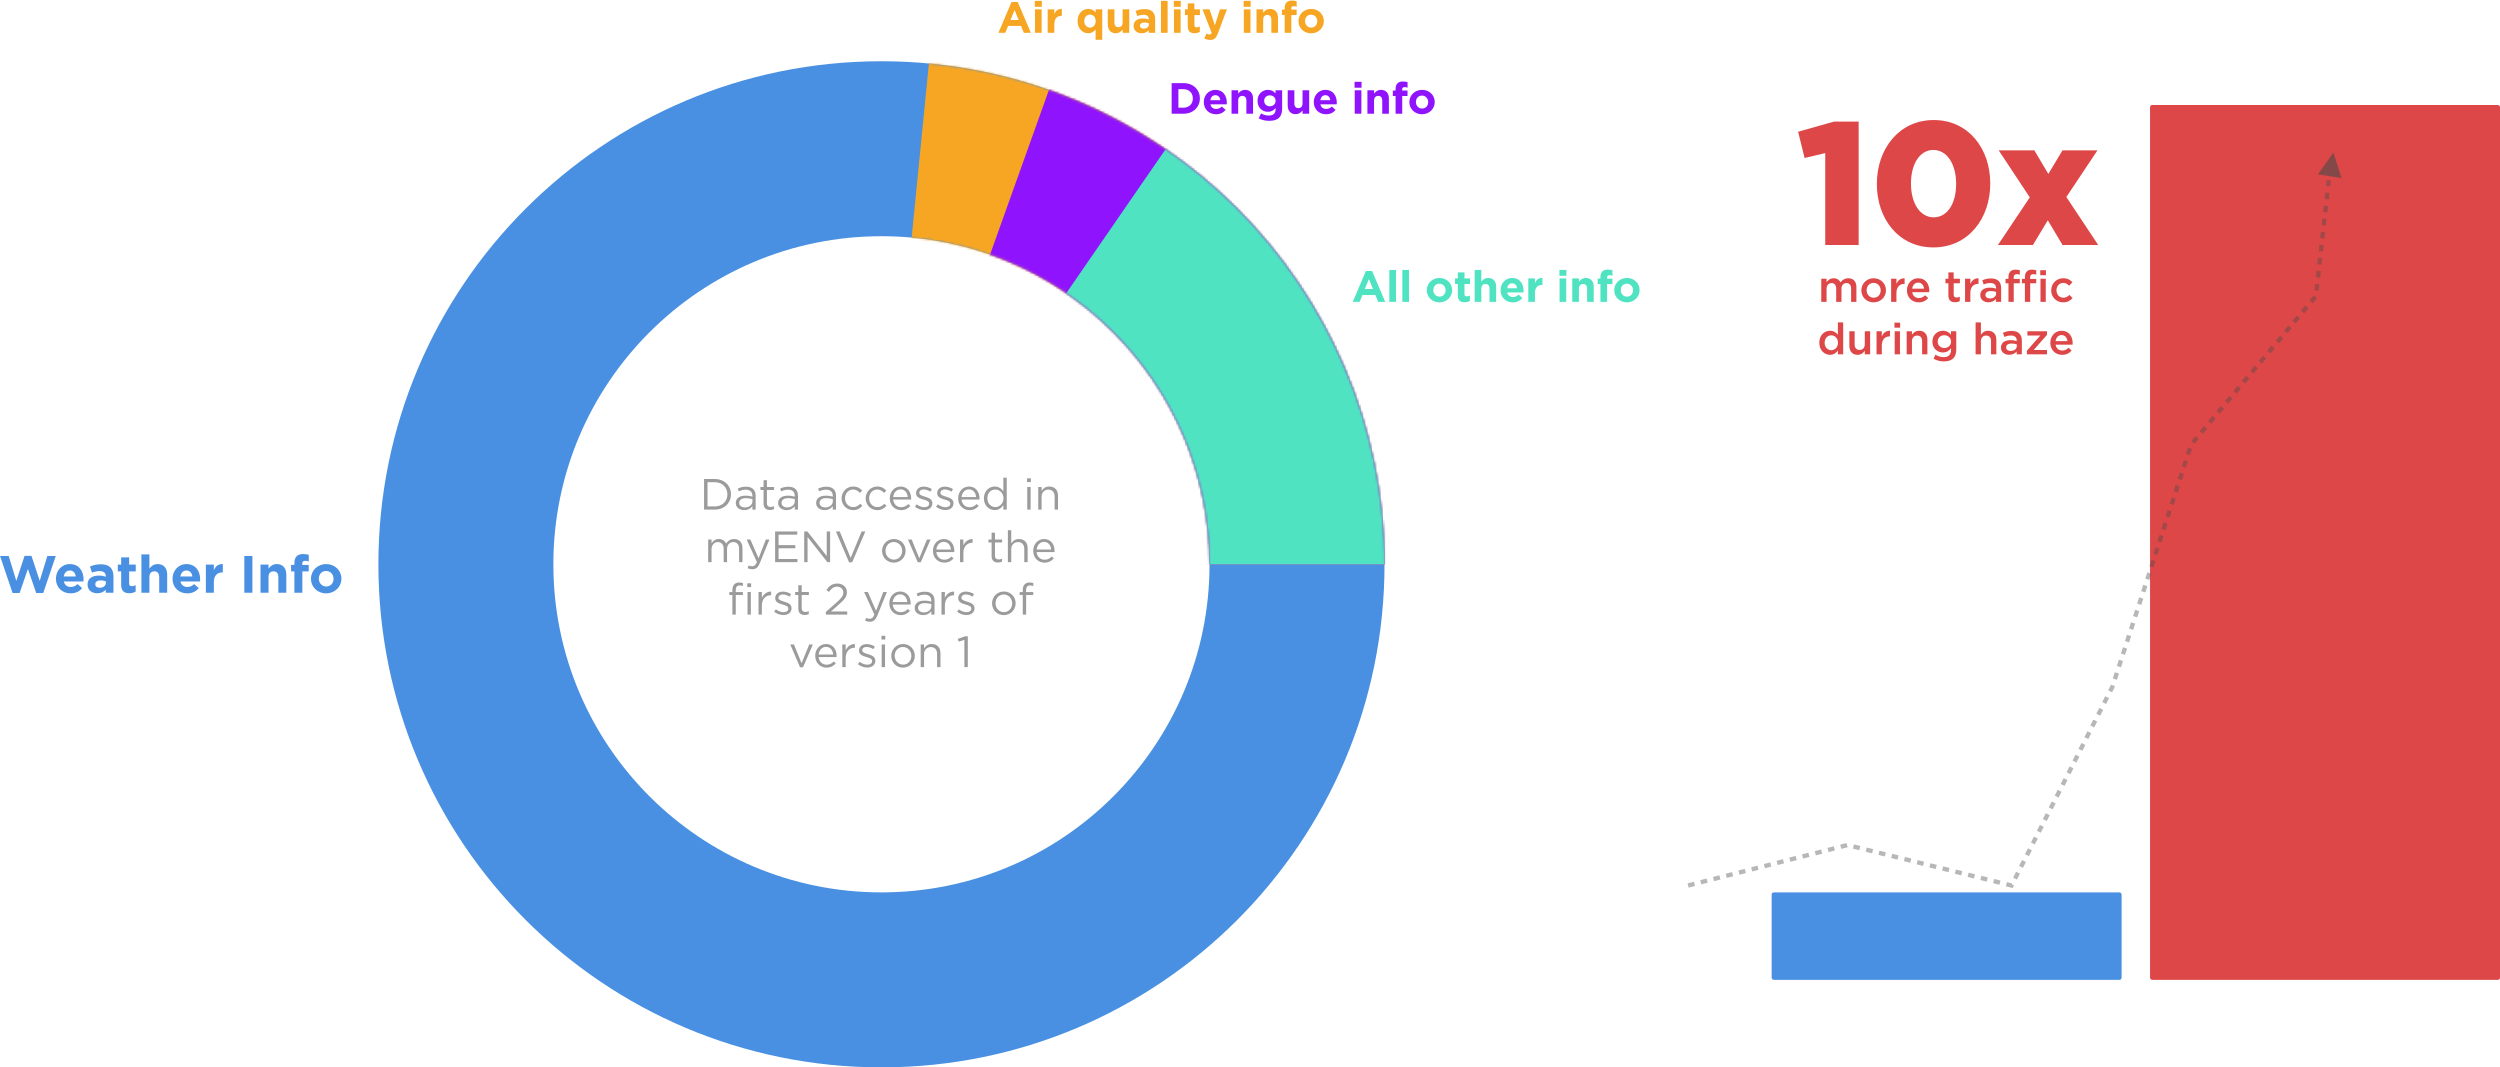
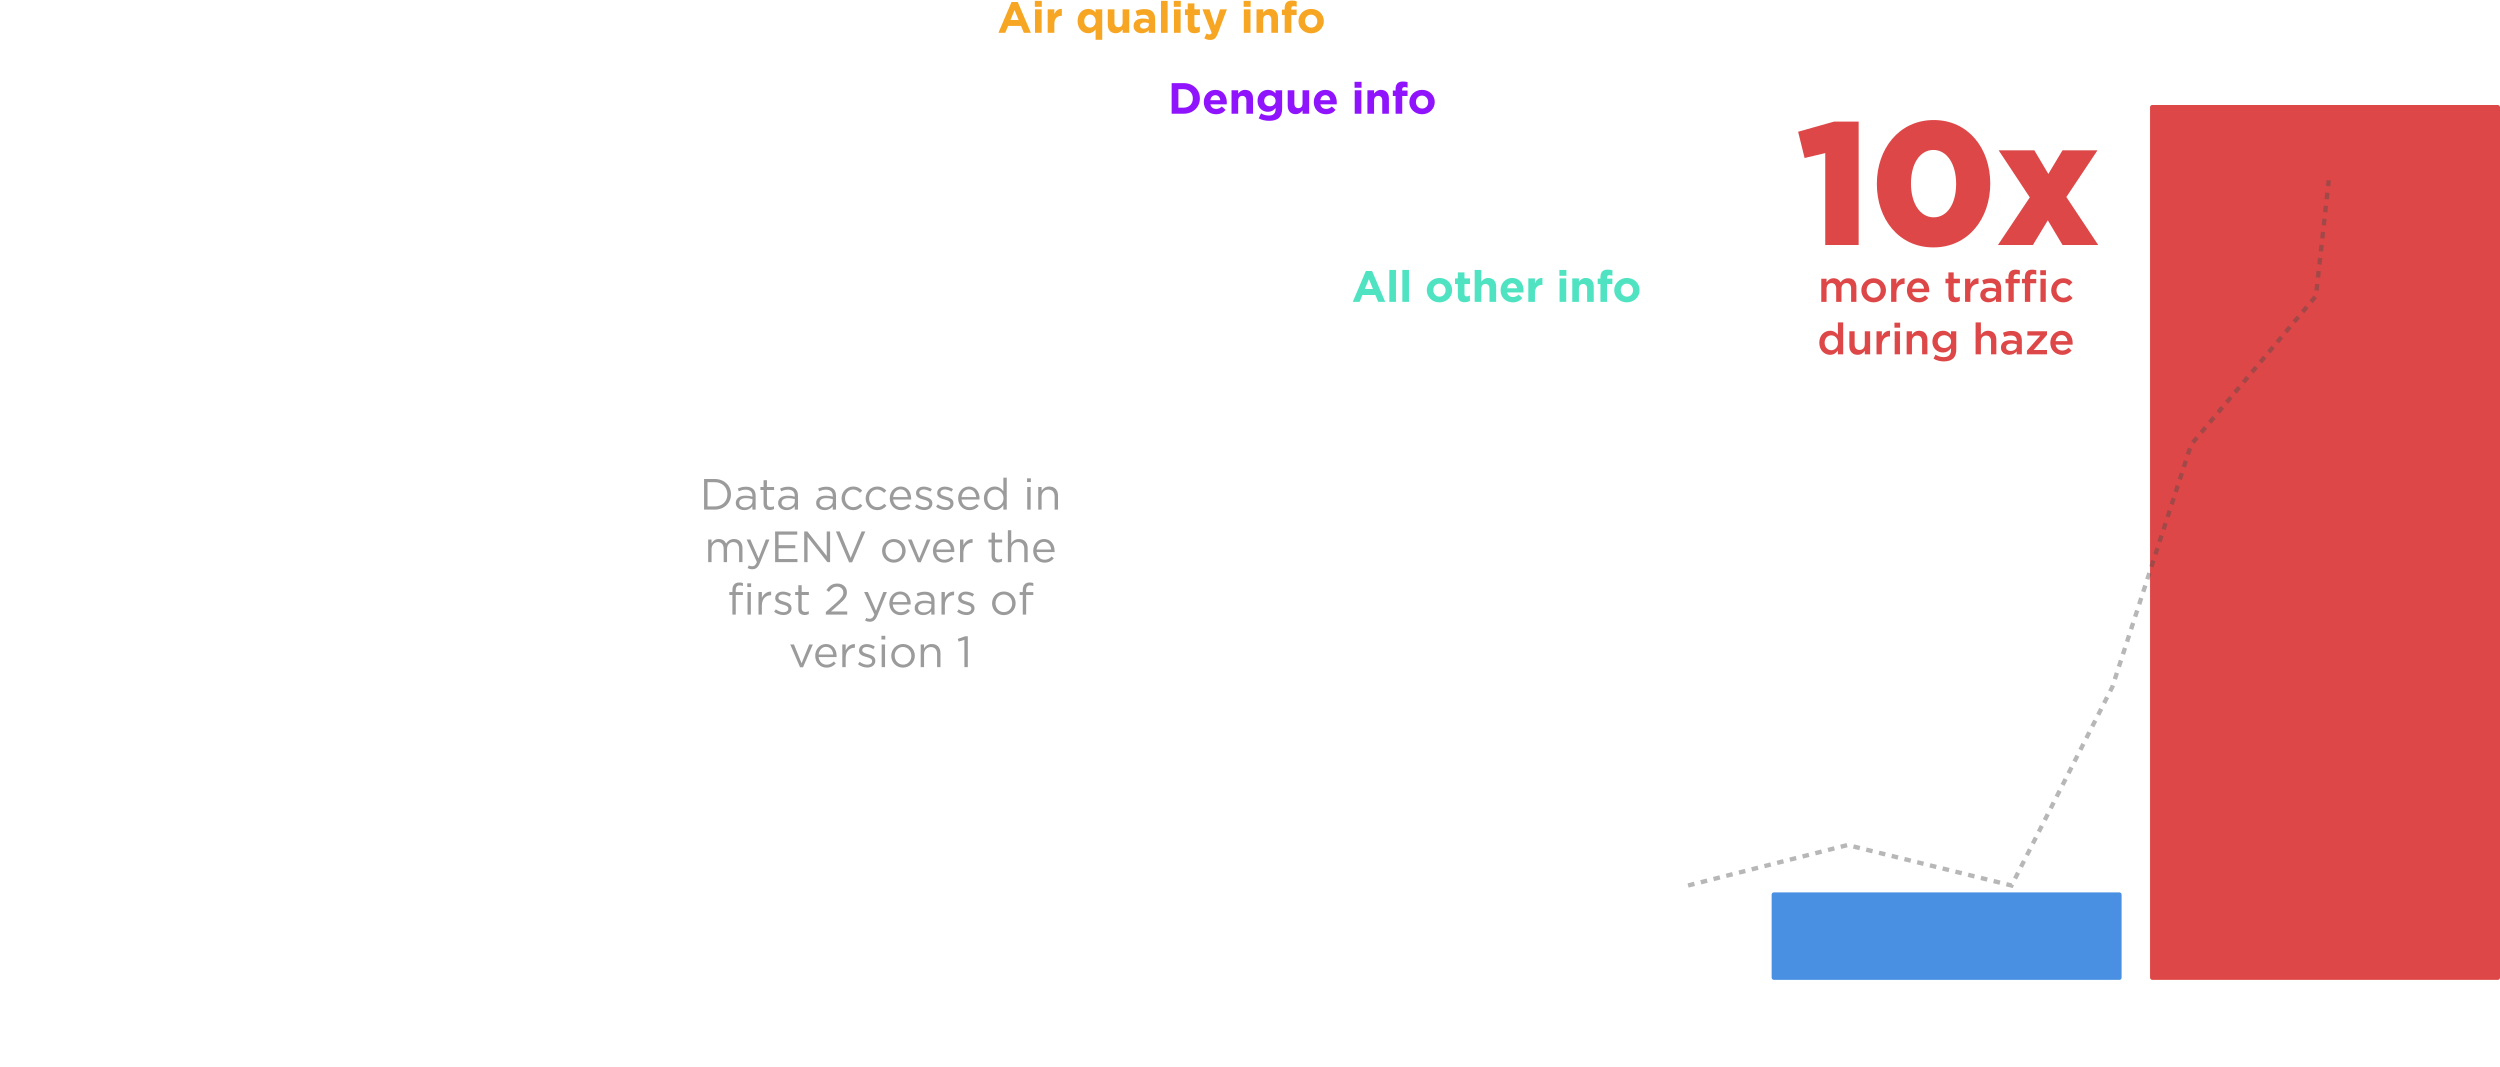
<svg xmlns="http://www.w3.org/2000/svg" xmlns:ns1="http://www.bohemiancoding.com/sketch/ns" xmlns:xlink="http://www.w3.org/1999/xlink" width="1143px" height="488px" viewBox="0 0 1143 488" version="1.1">
  <title>Group + Rectangle 4 Copy + Rectangle 4 + 10x + more traffic during </title>
  <desc>Created with Sketch.</desc>
  <defs>
-     <path d="M403,488 C530.025,488 633,385.025 633,258 C633,130.975 530.025,28 403,28 C275.975,28 173,130.975 173,258 C173,385.025 275.975,488 403,488 L403,488 Z M403,408 C485.843,408 553,340.843 553,258 C553,175.157 485.843,108 403,108 C320.157,108 253,175.157 253,258 C253,340.843 320.157,408 403,408 L403,408 Z" id="path-1" />
-   </defs>
+     </defs>
  <g id="Page-1" stroke="none" stroke-width="1" fill="none" fill-rule="evenodd" ns1:type="MSPage">
    <g id="Group-+-Rectangle-4-Copy-+-Rectangle-4-+-10x-+-more-traffic-during-" ns1:type="MSLayerGroup">
      <g id="Group">
        <mask id="mask-2" ns1:name="Mask" fill="white">
          <use xlink:href="#path-1" />
        </mask>
        <use id="Mask" fill="#4990E2" ns1:type="MSShapeGroup" xlink:href="#path-1" />
-         <path d="M430.07,-25.152 L647,2 L647,258 L402,258 L430.07,-25.152 Z" id="Mask" fill="#F6A623" ns1:type="MSShapeGroup" mask="url(#mask-2)" />
        <path d="M499.188,-13.727 L647,2 L647,258 L402,258 L499.188,-13.727 Z" id="Mask" fill="#9013FE" ns1:type="MSShapeGroup" mask="url(#mask-2)" />
        <path d="M581.371,-2.035 L647,2 L647,258 L402,258 L581.371,-2.035 Z" id="Mask" fill="#50E3C2" ns1:type="MSShapeGroup" mask="url(#mask-2)" />
        <path d="M321.9,233 L326.76,233 C331.16,233 334.2,229.94 334.2,226 L334.2,225.96 C334.2,222.02 331.16,219 326.76,219 L321.9,219 L321.9,233 Z M326.76,220.46 C330.3,220.46 332.56,222.9 332.56,226 L332.56,226.04 C332.56,229.14 330.3,231.54 326.76,231.54 L323.48,231.54 L323.48,220.46 L326.76,220.46 Z M340.26,233.22 C342.08,233.22 343.28,232.38 344,231.44 L344,233 L345.48,233 L345.48,226.68 C345.48,225.36 345.12,224.36 344.42,223.66 C343.66,222.9 342.54,222.52 341.08,222.52 C339.58,222.52 338.46,222.86 337.32,223.38 L337.78,224.64 C338.74,224.2 339.7,223.88 340.92,223.88 C342.86,223.88 344,224.84 344,226.7 L344,227.06 C343.08,226.8 342.14,226.62 340.82,226.62 C338.2,226.62 336.4,227.78 336.4,229.96 L336.4,230 C336.4,232.12 338.34,233.22 340.26,233.22 L340.26,233.22 Z M340.56,232 C339.16,232 337.96,231.24 337.96,229.94 L337.96,229.9 C337.96,228.6 339.04,227.76 340.98,227.76 C342.24,227.76 343.26,227.98 344.02,228.2 L344.02,229.2 C344.02,230.84 342.46,232 340.56,232 L340.56,232 Z M352.02,233.18 C352.76,233.18 353.34,233.02 353.88,232.74 L353.88,231.42 C353.34,231.68 352.9,231.78 352.38,231.78 C351.34,231.78 350.64,231.32 350.64,230.06 L350.64,224.02 L353.92,224.02 L353.92,222.66 L350.64,222.66 L350.64,219.54 L349.1,219.54 L349.1,222.66 L347.66,222.66 L347.66,224.02 L349.1,224.02 L349.1,230.26 C349.1,232.36 350.36,233.18 352.02,233.18 L352.02,233.18 Z M359.62,233.22 C361.44,233.22 362.64,232.38 363.36,231.44 L363.36,233 L364.84,233 L364.84,226.68 C364.84,225.36 364.48,224.36 363.78,223.66 C363.02,222.9 361.9,222.52 360.44,222.52 C358.94,222.52 357.82,222.86 356.68,223.38 L357.14,224.64 C358.1,224.2 359.06,223.88 360.28,223.88 C362.22,223.88 363.36,224.84 363.36,226.7 L363.36,227.06 C362.44,226.8 361.5,226.62 360.18,226.62 C357.56,226.62 355.76,227.78 355.76,229.96 L355.76,230 C355.76,232.12 357.7,233.22 359.62,233.22 L359.62,233.22 Z M359.92,232 C358.52,232 357.32,231.24 357.32,229.94 L357.32,229.9 C357.32,228.6 358.4,227.76 360.34,227.76 C361.6,227.76 362.62,227.98 363.38,228.2 L363.38,229.2 C363.38,230.84 361.82,232 359.92,232 L359.92,232 Z M377,233.22 C378.82,233.22 380.02,232.38 380.74,231.44 L380.74,233 L382.22,233 L382.22,226.68 C382.22,225.36 381.86,224.36 381.16,223.66 C380.4,222.9 379.28,222.52 377.82,222.52 C376.32,222.52 375.2,222.86 374.06,223.38 L374.52,224.64 C375.48,224.2 376.44,223.88 377.66,223.88 C379.6,223.88 380.74,224.84 380.74,226.7 L380.74,227.06 C379.82,226.8 378.88,226.62 377.56,226.62 C374.94,226.62 373.14,227.78 373.14,229.96 L373.14,230 C373.14,232.12 375.08,233.22 377,233.22 L377,233.22 Z M377.3,232 C375.9,232 374.7,231.24 374.7,229.94 L374.7,229.9 C374.7,228.6 375.78,227.76 377.72,227.76 C378.98,227.76 380,227.98 380.76,228.2 L380.76,229.2 C380.76,230.84 379.2,232 377.3,232 L377.3,232 Z M390.06,233.24 C392,233.24 393.24,232.4 394.28,231.24 L393.3,230.32 C392.48,231.2 391.46,231.86 390.14,231.86 C387.98,231.86 386.34,230.08 386.34,227.84 L386.34,227.8 C386.34,225.58 387.94,223.8 390.04,223.8 C391.44,223.8 392.36,224.5 393.18,225.36 L394.2,224.28 C393.24,223.26 392.02,222.44 390.06,222.44 C387.04,222.44 384.76,224.92 384.76,227.84 L384.76,227.88 C384.76,230.78 387.04,233.24 390.06,233.24 L390.06,233.24 Z M401.08,233.24 C403.02,233.24 404.26,232.4 405.3,231.24 L404.32,230.32 C403.5,231.2 402.48,231.86 401.16,231.86 C399,231.86 397.36,230.08 397.36,227.84 L397.36,227.8 C397.36,225.58 398.96,223.8 401.06,223.8 C402.46,223.8 403.38,224.5 404.2,225.36 L405.22,224.28 C404.26,223.26 403.04,222.44 401.08,222.44 C398.06,222.44 395.78,224.92 395.78,227.84 L395.78,227.88 C395.78,230.78 398.06,233.24 401.08,233.24 L401.08,233.24 Z M411.96,233.24 C413.92,233.24 415.18,232.46 416.22,231.3 L415.26,230.44 C414.42,231.32 413.42,231.9 412,231.9 C410.16,231.9 408.58,230.64 408.36,228.4 L416.56,228.4 C416.58,228.22 416.58,228.1 416.58,227.9 C416.58,224.88 414.82,222.44 411.76,222.44 C408.9,222.44 406.8,224.84 406.8,227.82 L406.8,227.86 C406.8,231.06 409.12,233.24 411.96,233.24 L411.96,233.24 Z M408.36,227.26 C408.56,225.24 409.92,223.74 411.72,223.74 C413.78,223.74 414.86,225.38 415.02,227.26 L408.36,227.26 Z M422.6,233.2 C424.66,233.2 426.28,232.06 426.28,230.1 L426.28,230.06 C426.28,228.2 424.56,227.58 422.96,227.1 C421.58,226.68 420.3,226.3 420.3,225.32 L420.3,225.28 C420.3,224.42 421.08,223.78 422.3,223.78 C423.3,223.78 424.4,224.16 425.36,224.78 L426.06,223.62 C425,222.92 423.6,222.48 422.34,222.48 C420.3,222.48 418.82,223.66 418.82,225.44 L418.82,225.48 C418.82,227.38 420.62,227.94 422.24,228.4 C423.6,228.78 424.82,229.18 424.82,230.22 L424.82,230.26 C424.82,231.26 423.92,231.9 422.68,231.9 C421.46,231.9 420.22,231.42 419.1,230.58 L418.32,231.68 C419.48,232.62 421.12,233.2 422.6,233.2 L422.6,233.2 Z M432.26,233.2 C434.32,233.2 435.94,232.06 435.94,230.1 L435.94,230.06 C435.94,228.2 434.22,227.58 432.62,227.1 C431.24,226.68 429.96,226.3 429.96,225.32 L429.96,225.28 C429.96,224.42 430.74,223.78 431.96,223.78 C432.96,223.78 434.06,224.16 435.02,224.78 L435.72,223.62 C434.66,222.92 433.26,222.48 432,222.48 C429.96,222.48 428.48,223.66 428.48,225.44 L428.48,225.48 C428.48,227.38 430.28,227.94 431.9,228.4 C433.26,228.78 434.48,229.18 434.48,230.22 L434.48,230.26 C434.48,231.26 433.58,231.9 432.34,231.9 C431.12,231.9 429.88,231.42 428.76,230.58 L427.98,231.68 C429.14,232.62 430.78,233.2 432.26,233.2 L432.26,233.2 Z M443.22,233.24 C445.18,233.24 446.44,232.46 447.48,231.3 L446.52,230.44 C445.68,231.32 444.68,231.9 443.26,231.9 C441.42,231.9 439.84,230.64 439.62,228.4 L447.82,228.4 C447.84,228.22 447.84,228.1 447.84,227.9 C447.84,224.88 446.08,222.44 443.02,222.44 C440.16,222.44 438.06,224.84 438.06,227.82 L438.06,227.86 C438.06,231.06 440.38,233.24 443.22,233.24 L443.22,233.24 Z M439.62,227.26 C439.82,225.24 441.18,223.74 442.98,223.74 C445.04,223.74 446.12,225.38 446.28,227.26 L439.62,227.26 Z M454.78,233.22 C456.68,233.22 457.9,232.16 458.74,230.92 L458.74,233 L460.28,233 L460.28,218.4 L458.74,218.4 L458.74,224.64 C457.94,223.48 456.7,222.44 454.78,222.44 C452.3,222.44 449.84,224.44 449.84,227.82 L449.84,227.86 C449.84,231.26 452.3,233.22 454.78,233.22 L454.78,233.22 Z M455.06,231.84 C453.12,231.84 451.42,230.28 451.42,227.84 L451.42,227.8 C451.42,225.3 453.06,223.82 455.06,223.82 C456.98,223.82 458.8,225.42 458.8,227.8 L458.8,227.84 C458.8,230.22 456.98,231.84 455.06,231.84 L455.06,231.84 Z M469.56,220.4 L471.32,220.4 L471.32,218.7 L469.56,218.7 L469.56,220.4 Z M469.66,233 L471.2,233 L471.2,222.66 L469.66,222.66 L469.66,233 Z M474.68,233 L476.22,233 L476.22,227.08 C476.22,225.14 477.54,223.84 479.32,223.84 C481.14,223.84 482.18,225.04 482.18,226.96 L482.18,233 L483.72,233 L483.72,226.58 C483.72,224.12 482.26,222.44 479.76,222.44 C477.98,222.44 476.9,223.34 476.22,224.46 L476.22,222.66 L474.68,222.66 L474.68,233 Z M323.78,257 L325.32,257 L325.32,251.1 C325.32,249.2 326.56,247.84 328.2,247.84 C329.84,247.84 330.86,248.98 330.86,250.92 L330.86,257 L332.4,257 L332.4,251.04 C332.4,249 333.68,247.84 335.24,247.84 C336.92,247.84 337.92,248.96 337.92,250.96 L337.92,257 L339.46,257 L339.46,250.6 C339.46,248.04 338,246.44 335.62,246.44 C333.82,246.44 332.72,247.36 331.98,248.5 C331.42,247.34 330.34,246.44 328.66,246.44 C326.92,246.44 326,247.38 325.32,248.4 L325.32,246.66 L323.78,246.66 L323.78,257 Z M346.82,255.28 L343.06,246.66 L341.36,246.66 L346.06,256.96 C345.44,258.42 344.86,258.9 343.94,258.9 C343.28,258.9 342.82,258.78 342.32,258.52 L341.8,259.74 C342.5,260.08 343.14,260.26 344,260.26 C345.56,260.26 346.56,259.48 347.44,257.34 L351.78,246.66 L350.14,246.66 L346.82,255.28 Z M354.38,257 L364.6,257 L364.6,255.56 L355.96,255.56 L355.96,250.66 L363.6,250.66 L363.6,249.22 L355.96,249.22 L355.96,244.44 L364.5,244.44 L364.5,243 L354.38,243 L354.38,257 Z M367.68,257 L369.22,257 L369.22,245.52 L378.26,257 L379.52,257 L379.52,243 L377.98,243 L377.98,254.22 L369.16,243 L367.68,243 L367.68,257 Z M388.2,257.1 L389.6,257.1 L395.62,243 L393.92,243 L388.92,255.06 L383.94,243 L382.18,243 L388.2,257.1 Z M408.64,257.24 C411.76,257.24 414.06,254.76 414.06,251.84 L414.06,251.8 C414.06,248.88 411.78,246.44 408.68,246.44 C405.56,246.44 403.28,248.92 403.28,251.84 L403.28,251.88 C403.28,254.8 405.54,257.24 408.64,257.24 L408.64,257.24 Z M408.68,255.86 C406.5,255.86 404.86,254.06 404.86,251.84 L404.86,251.8 C404.86,249.62 406.4,247.8 408.64,247.8 C410.82,247.8 412.48,249.62 412.48,251.84 L412.48,251.88 C412.48,254.06 410.92,255.86 408.68,255.86 L408.68,255.86 Z M419.6,257.08 L420.96,257.08 L425.46,246.66 L423.8,246.66 L420.3,255.24 L416.82,246.66 L415.12,246.66 L419.6,257.08 Z M431.7,257.24 C433.66,257.24 434.92,256.46 435.96,255.3 L435,254.44 C434.16,255.32 433.16,255.9 431.74,255.9 C429.9,255.9 428.32,254.64 428.1,252.4 L436.3,252.4 C436.32,252.22 436.32,252.1 436.32,251.9 C436.32,248.88 434.56,246.44 431.5,246.44 C428.64,246.44 426.54,248.84 426.54,251.82 L426.54,251.86 C426.54,255.06 428.86,257.24 431.7,257.24 L431.7,257.24 Z M428.1,251.26 C428.3,249.24 429.66,247.74 431.46,247.74 C433.52,247.74 434.6,249.38 434.76,251.26 L428.1,251.26 Z M438.92,257 L440.46,257 L440.46,252.88 C440.46,249.76 442.3,248.14 444.56,248.14 L444.68,248.14 L444.68,246.48 C442.72,246.4 441.22,247.64 440.46,249.36 L440.46,246.66 L438.92,246.66 L438.92,257 Z M456.28,257.18 C457.02,257.18 457.6,257.02 458.14,256.74 L458.14,255.42 C457.6,255.68 457.16,255.78 456.64,255.78 C455.6,255.78 454.9,255.32 454.9,254.06 L454.9,248.02 L458.18,248.02 L458.18,246.66 L454.9,246.66 L454.9,243.54 L453.36,243.54 L453.36,246.66 L451.92,246.66 L451.92,248.02 L453.36,248.02 L453.36,254.26 C453.36,256.36 454.62,257.18 456.28,257.18 L456.28,257.18 Z M460.8,257 L462.34,257 L462.34,251.08 C462.34,249.14 463.66,247.84 465.44,247.84 C467.26,247.84 468.3,249.04 468.3,250.96 L468.3,257 L469.84,257 L469.84,250.58 C469.84,248.12 468.38,246.44 465.88,246.44 C464.1,246.44 463.02,247.34 462.34,248.46 L462.34,242.4 L460.8,242.4 L460.8,257 Z M477.54,257.24 C479.5,257.24 480.76,256.46 481.8,255.3 L480.84,254.44 C480,255.32 479,255.9 477.58,255.9 C475.74,255.9 474.16,254.64 473.94,252.4 L482.14,252.4 C482.16,252.22 482.16,252.1 482.16,251.9 C482.16,248.88 480.4,246.44 477.34,246.44 C474.48,246.44 472.38,248.84 472.38,251.82 L472.38,251.86 C472.38,255.06 474.7,257.24 477.54,257.24 L477.54,257.24 Z M473.94,251.26 C474.14,249.24 475.5,247.74 477.3,247.74 C479.36,247.74 480.44,249.38 480.6,251.26 L473.94,251.26 Z M334.85,281 L336.39,281 L336.39,272.02 L339.65,272.02 L339.65,270.7 L336.37,270.7 L336.37,269.86 C336.37,268.38 336.97,267.66 338.17,267.66 C338.69,267.66 339.11,267.76 339.67,267.92 L339.67,266.58 C339.17,266.4 338.69,266.32 337.97,266.32 C337.03,266.32 336.27,266.6 335.75,267.12 C335.17,267.7 334.85,268.6 334.85,269.78 L334.85,270.68 L333.43,270.68 L333.43,272.02 L334.85,272.02 L334.85,281 Z M341.77,281 L343.29,281 L343.29,270.66 L341.77,270.66 L341.77,281 Z M341.65,268.4 L343.41,268.4 L343.41,266.7 L341.65,266.7 L341.65,268.4 Z M346.79,281 L348.33,281 L348.33,276.88 C348.33,273.76 350.17,272.14 352.43,272.14 L352.55,272.14 L352.55,270.48 C350.59,270.4 349.09,271.64 348.33,273.36 L348.33,270.66 L346.79,270.66 L346.79,281 Z M358.21,281.2 C360.27,281.2 361.89,280.06 361.89,278.1 L361.89,278.06 C361.89,276.2 360.17,275.58 358.57,275.1 C357.19,274.68 355.91,274.3 355.91,273.32 L355.91,273.28 C355.91,272.42 356.69,271.78 357.91,271.78 C358.91,271.78 360.01,272.16 360.97,272.78 L361.67,271.62 C360.61,270.92 359.21,270.48 357.95,270.48 C355.91,270.48 354.43,271.66 354.43,273.44 L354.43,273.48 C354.43,275.38 356.23,275.94 357.85,276.4 C359.21,276.78 360.43,277.18 360.43,278.22 L360.43,278.26 C360.43,279.26 359.53,279.9 358.29,279.9 C357.07,279.9 355.83,279.42 354.71,278.58 L353.93,279.68 C355.09,280.62 356.73,281.2 358.21,281.2 L358.21,281.2 Z M367.91,281.18 C368.65,281.18 369.23,281.02 369.77,280.74 L369.77,279.42 C369.23,279.68 368.79,279.78 368.27,279.78 C367.23,279.78 366.53,279.32 366.53,278.06 L366.53,272.02 L369.81,272.02 L369.81,270.66 L366.53,270.66 L366.53,267.54 L364.99,267.54 L364.99,270.66 L363.55,270.66 L363.55,272.02 L364.99,272.02 L364.99,278.26 C364.99,280.36 366.25,281.18 367.91,281.18 L367.91,281.18 Z M377.57,281 L387.35,281 L387.35,279.56 L379.93,279.56 L383.67,276.24 C386.13,274.1 387.21,272.84 387.21,270.8 L387.21,270.76 C387.21,268.48 385.39,266.8 382.87,266.8 C380.41,266.8 379.09,267.9 377.83,269.78 L378.99,270.62 C380.11,269.06 381.15,268.22 382.75,268.22 C384.27,268.22 385.57,269.26 385.57,270.9 C385.57,272.3 384.79,273.38 382.65,275.3 L377.57,279.78 L377.57,281 Z M400.53,279.28 L396.77,270.66 L395.07,270.66 L399.77,280.96 C399.15,282.42 398.57,282.9 397.65,282.9 C396.99,282.9 396.53,282.78 396.03,282.52 L395.51,283.74 C396.21,284.08 396.85,284.26 397.71,284.26 C399.27,284.26 400.27,283.48 401.15,281.34 L405.49,270.66 L403.85,270.66 L400.53,279.28 Z M411.75,281.24 C413.71,281.24 414.97,280.46 416.01,279.3 L415.05,278.44 C414.21,279.32 413.21,279.9 411.79,279.9 C409.95,279.9 408.37,278.64 408.15,276.4 L416.35,276.4 C416.37,276.22 416.37,276.1 416.37,275.9 C416.37,272.88 414.61,270.44 411.55,270.44 C408.69,270.44 406.59,272.84 406.59,275.82 L406.59,275.86 C406.59,279.06 408.91,281.24 411.75,281.24 L411.75,281.24 Z M408.15,275.26 C408.35,273.24 409.71,271.74 411.51,271.74 C413.57,271.74 414.65,273.38 414.81,275.26 L408.15,275.26 Z M422.05,281.22 C423.87,281.22 425.07,280.38 425.79,279.44 L425.79,281 L427.27,281 L427.27,274.68 C427.27,273.36 426.91,272.36 426.21,271.66 C425.45,270.9 424.33,270.52 422.87,270.52 C421.37,270.52 420.25,270.86 419.11,271.38 L419.57,272.64 C420.53,272.2 421.49,271.88 422.71,271.88 C424.65,271.88 425.79,272.84 425.79,274.7 L425.79,275.06 C424.87,274.8 423.93,274.62 422.61,274.62 C419.99,274.62 418.19,275.78 418.19,277.96 L418.19,278 C418.19,280.12 420.13,281.22 422.05,281.22 L422.05,281.22 Z M422.35,280 C420.95,280 419.75,279.24 419.75,277.94 L419.75,277.9 C419.75,276.6 420.83,275.76 422.77,275.76 C424.03,275.76 425.05,275.98 425.81,276.2 L425.81,277.2 C425.81,278.84 424.25,280 422.35,280 L422.35,280 Z M430.45,281 L431.99,281 L431.99,276.88 C431.99,273.76 433.83,272.14 436.09,272.14 L436.21,272.14 L436.21,270.48 C434.25,270.4 432.75,271.64 431.99,273.36 L431.99,270.66 L430.45,270.66 L430.45,281 Z M441.87,281.2 C443.93,281.2 445.55,280.06 445.55,278.1 L445.55,278.06 C445.55,276.2 443.83,275.58 442.23,275.1 C440.85,274.68 439.57,274.3 439.57,273.32 L439.57,273.28 C439.57,272.42 440.35,271.78 441.57,271.78 C442.57,271.78 443.67,272.16 444.63,272.78 L445.33,271.62 C444.27,270.92 442.87,270.48 441.61,270.48 C439.57,270.48 438.09,271.66 438.09,273.44 L438.09,273.48 C438.09,275.38 439.89,275.94 441.51,276.4 C442.87,276.78 444.09,277.18 444.09,278.22 L444.09,278.26 C444.09,279.26 443.19,279.9 441.95,279.9 C440.73,279.9 439.49,279.42 438.37,278.58 L437.59,279.68 C438.75,280.62 440.39,281.2 441.87,281.2 L441.87,281.2 Z M458.93,281.24 C462.05,281.24 464.35,278.76 464.35,275.84 L464.35,275.8 C464.35,272.88 462.07,270.44 458.97,270.44 C455.85,270.44 453.57,272.92 453.57,275.84 L453.57,275.88 C453.57,278.8 455.83,281.24 458.93,281.24 L458.93,281.24 Z M458.97,279.86 C456.79,279.86 455.15,278.06 455.15,275.84 L455.15,275.8 C455.15,273.62 456.69,271.8 458.93,271.8 C461.11,271.8 462.77,273.62 462.77,275.84 L462.77,275.88 C462.77,278.06 461.21,279.86 458.97,279.86 L458.97,279.86 Z M467.61,281 L469.15,281 L469.15,272.02 L472.41,272.02 L472.41,270.7 L469.13,270.7 L469.13,269.86 C469.13,268.38 469.73,267.66 470.93,267.66 C471.45,267.66 471.87,267.76 472.43,267.92 L472.43,266.58 C471.93,266.4 471.45,266.32 470.73,266.32 C469.79,266.32 469.03,266.6 468.51,267.12 C467.93,267.7 467.61,268.6 467.61,269.78 L467.61,270.68 L466.19,270.68 L466.19,272.02 L467.61,272.02 L467.61,281 Z M365.78,305.08 L367.14,305.08 L371.64,294.66 L369.98,294.66 L366.48,303.24 L363,294.66 L361.3,294.66 L365.78,305.08 Z M377.88,305.24 C379.84,305.24 381.1,304.46 382.14,303.3 L381.18,302.44 C380.34,303.32 379.34,303.9 377.92,303.9 C376.08,303.9 374.5,302.64 374.28,300.4 L382.48,300.4 C382.5,300.22 382.5,300.1 382.5,299.9 C382.5,296.88 380.74,294.44 377.68,294.44 C374.82,294.44 372.72,296.84 372.72,299.82 L372.72,299.86 C372.72,303.06 375.04,305.24 377.88,305.24 L377.88,305.24 Z M374.28,299.26 C374.48,297.24 375.84,295.74 377.64,295.74 C379.7,295.74 380.78,297.38 380.94,299.26 L374.28,299.26 Z M385.1,305 L386.64,305 L386.64,300.88 C386.64,297.76 388.48,296.14 390.74,296.14 L390.86,296.14 L390.86,294.48 C388.9,294.4 387.4,295.64 386.64,297.36 L386.64,294.66 L385.1,294.66 L385.1,305 Z M396.52,305.2 C398.58,305.2 400.2,304.06 400.2,302.1 L400.2,302.06 C400.2,300.2 398.48,299.58 396.88,299.1 C395.5,298.68 394.22,298.3 394.22,297.32 L394.22,297.28 C394.22,296.42 395,295.78 396.22,295.78 C397.22,295.78 398.32,296.16 399.28,296.78 L399.98,295.62 C398.92,294.92 397.52,294.48 396.26,294.48 C394.22,294.48 392.74,295.66 392.74,297.44 L392.74,297.48 C392.74,299.38 394.54,299.94 396.16,300.4 C397.52,300.78 398.74,301.18 398.74,302.22 L398.74,302.26 C398.74,303.26 397.84,303.9 396.6,303.9 C395.38,303.9 394.14,303.42 393.02,302.58 L392.24,303.68 C393.4,304.62 395.04,305.2 396.52,305.2 L396.52,305.2 Z M403,292.4 L404.76,292.4 L404.76,290.7 L403,290.7 L403,292.4 Z M403.1,305 L404.64,305 L404.64,294.66 L403.1,294.66 L403.1,305 Z M412.84,305.24 C415.96,305.24 418.26,302.76 418.26,299.84 L418.26,299.8 C418.26,296.88 415.98,294.44 412.88,294.44 C409.76,294.44 407.48,296.92 407.48,299.84 L407.48,299.88 C407.48,302.8 409.74,305.24 412.84,305.24 L412.84,305.24 Z M412.88,303.86 C410.7,303.86 409.06,302.06 409.06,299.84 L409.06,299.8 C409.06,297.62 410.6,295.8 412.84,295.8 C415.02,295.8 416.68,297.62 416.68,299.84 L416.68,299.88 C416.68,302.06 415.12,303.86 412.88,303.86 L412.88,303.86 Z M420.94,305 L422.48,305 L422.48,299.08 C422.48,297.14 423.8,295.84 425.58,295.84 C427.4,295.84 428.44,297.04 428.44,298.96 L428.44,305 L429.98,305 L429.98,298.58 C429.98,296.12 428.52,294.44 426.02,294.44 C424.24,294.44 423.16,295.34 422.48,296.46 L422.48,294.66 L420.94,294.66 L420.94,305 Z M440.92,305 L442.48,305 L442.48,290.9 L441.32,290.9 L437.9,292.08 L438.28,293.36 L440.92,292.54 L440.92,305 Z" id="Data-accessed-in-myE" fill="#9B9B9B" ns1:type="MSShapeGroup" />
        <path d="M618.48,138 L621.62,138 L622.9,134.86 L628.82,134.86 L630.1,138 L633.32,138 L627.32,123.9 L624.48,123.9 L618.48,138 Z M624,132.14 L625.86,127.6 L627.72,132.14 L624,132.14 Z M635.2,138 L638.24,138 L638.24,123.4 L635.2,123.4 L635.2,138 Z M641.14,138 L644.18,138 L644.18,123.4 L641.14,123.4 L641.14,138 Z M658.1,138.24 C661.44,138.24 663.92,135.74 663.92,132.66 L663.92,132.62 C663.92,129.54 661.46,127.08 658.14,127.08 C654.8,127.08 652.32,129.58 652.32,132.66 L652.32,132.7 C652.32,135.78 654.78,138.24 658.1,138.24 L658.1,138.24 Z M658.14,135.62 C656.46,135.62 655.32,134.24 655.32,132.66 L655.32,132.62 C655.32,131.04 656.36,129.7 658.1,129.7 C659.78,129.7 660.92,131.08 660.92,132.66 L660.92,132.7 C660.92,134.28 659.88,135.62 658.14,135.62 L658.14,135.62 Z M669.64,138.18 C670.66,138.18 671.4,137.94 672.04,137.56 L672.04,135.12 C671.6,135.36 671.1,135.5 670.54,135.5 C669.86,135.5 669.56,135.16 669.56,134.46 L669.56,129.88 L672.08,129.88 L672.08,127.28 L669.56,127.28 L669.56,124.54 L666.52,124.54 L666.52,127.28 L665.24,127.28 L665.24,129.88 L666.52,129.88 L666.52,134.96 C666.52,137.44 667.78,138.18 669.64,138.18 L669.64,138.18 Z M674.22,138 L677.26,138 L677.26,132.02 C677.26,130.58 678,129.84 679.16,129.84 C680.32,129.84 681,130.58 681,132.02 L681,138 L684.04,138 L684.04,131.06 C684.04,128.6 682.7,127.08 680.4,127.08 C678.86,127.08 677.96,127.9 677.26,128.8 L677.26,123.4 L674.22,123.4 L674.22,138 Z M691.66,138.24 C693.6,138.24 695.04,137.48 696.04,136.24 L694.3,134.7 C693.46,135.48 692.72,135.8 691.7,135.8 C690.34,135.8 689.38,135.08 689.08,133.7 L696.54,133.7 C696.56,133.42 696.58,133.14 696.58,132.9 C696.58,129.86 694.94,127.08 691.36,127.08 C688.24,127.08 686.06,129.6 686.06,132.66 L686.06,132.7 C686.06,135.98 688.44,138.24 691.66,138.24 L691.66,138.24 Z M689.04,131.8 C689.28,130.42 690.1,129.52 691.36,129.52 C692.64,129.52 693.44,130.44 693.62,131.8 L689.04,131.8 Z M698.74,138 L701.78,138 L701.78,134.04 C701.78,131.48 703.02,130.26 705.04,130.26 L705.2,130.26 L705.2,127.08 C703.4,127 702.4,127.96 701.78,129.44 L701.78,127.28 L698.74,127.28 L698.74,138 Z M712.96,126.1 L716.16,126.1 L716.16,123.4 L712.96,123.4 L712.96,126.1 Z M713.04,138 L716.08,138 L716.08,127.28 L713.04,127.28 L713.04,138 Z M718.84,138 L721.88,138 L721.88,132.02 C721.88,130.58 722.62,129.84 723.78,129.84 C724.94,129.84 725.62,130.58 725.62,132.02 L725.62,138 L728.66,138 L728.66,131.06 C728.66,128.6 727.32,127.08 725.02,127.08 C723.48,127.08 722.58,127.9 721.88,128.8 L721.88,127.28 L718.84,127.28 L718.84,138 Z M731.72,138 L734.76,138 L734.76,129.88 L737.18,129.88 L737.18,127.4 L734.72,127.4 L734.72,126.98 C734.72,126.18 735.12,125.82 735.82,125.82 C736.34,125.82 736.76,125.92 737.2,126.08 L737.2,123.56 C736.64,123.38 736,123.26 735.04,123.26 C733.96,123.26 733.14,123.54 732.58,124.1 C732.02,124.66 731.72,125.52 731.72,126.7 L731.72,127.38 L730.46,127.38 L730.46,129.88 L731.72,129.88 L731.72,138 Z M743.8,138.24 C747.14,138.24 749.62,135.74 749.62,132.66 L749.62,132.62 C749.62,129.54 747.16,127.08 743.84,127.08 C740.5,127.08 738.02,129.58 738.02,132.66 L738.02,132.7 C738.02,135.78 740.48,138.24 743.8,138.24 L743.8,138.24 Z M743.84,135.62 C742.16,135.62 741.02,134.24 741.02,132.66 L741.02,132.62 C741.02,131.04 742.06,129.7 743.8,129.7 C745.48,129.7 746.62,131.08 746.62,132.66 L746.62,132.7 C746.62,134.28 745.58,135.62 743.84,135.62 L743.84,135.62 Z" id="All-other-info" fill="#50E3C2" ns1:type="MSShapeGroup" />
-         <path d="M5.752,271.12 L8.968,271.12 L12.76,260.128 L16.552,271.12 L19.768,271.12 L25.504,254.2 L21.64,254.2 L18.16,265.576 L14.392,254.152 L11.224,254.152 L7.456,265.576 L3.976,254.2 L0.016,254.2 L5.752,271.12 Z M32.292,271.288 C34.62,271.288 36.348,270.376 37.548,268.888 L35.46,267.04 C34.452,267.976 33.564,268.36 32.34,268.36 C30.708,268.36 29.556,267.496 29.196,265.84 L38.148,265.84 C38.172,265.504 38.196,265.168 38.196,264.88 C38.196,261.232 36.228,257.896 31.932,257.896 C28.188,257.896 25.572,260.92 25.572,264.592 L25.572,264.64 C25.572,268.576 28.428,271.288 32.292,271.288 L32.292,271.288 Z M29.148,263.56 C29.436,261.904 30.42,260.824 31.932,260.824 C33.468,260.824 34.428,261.928 34.644,263.56 L29.148,263.56 Z M44.456,271.24 C46.232,271.24 47.456,270.592 48.344,269.608 L48.344,271 L51.872,271 L51.872,263.536 C51.872,261.808 51.44,260.392 50.48,259.432 C49.568,258.52 48.128,257.992 46.136,257.992 C43.952,257.992 42.56,258.4 41.144,259.024 L42.056,261.808 C43.232,261.376 44.216,261.112 45.608,261.112 C47.432,261.112 48.368,261.952 48.368,263.464 L48.368,263.68 C47.456,263.368 46.52,263.152 45.224,263.152 C42.176,263.152 40.04,264.448 40.04,267.256 L40.04,267.304 C40.04,269.848 42.032,271.24 44.456,271.24 L44.456,271.24 Z M45.56,268.72 C44.384,268.72 43.568,268.144 43.568,267.16 L43.568,267.112 C43.568,265.96 44.528,265.336 46.088,265.336 C46.976,265.336 47.792,265.528 48.416,265.816 L48.416,266.464 C48.416,267.784 47.264,268.72 45.56,268.72 L45.56,268.72 Z M59.14,271.216 C60.364,271.216 61.252,270.928 62.02,270.472 L62.02,267.544 C61.492,267.832 60.892,268 60.22,268 C59.404,268 59.044,267.592 59.044,266.752 L59.044,261.256 L62.068,261.256 L62.068,258.136 L59.044,258.136 L59.044,254.848 L55.396,254.848 L55.396,258.136 L53.86,258.136 L53.86,261.256 L55.396,261.256 L55.396,267.352 C55.396,270.328 56.908,271.216 59.14,271.216 L59.14,271.216 Z M64.656,271 L68.304,271 L68.304,263.824 C68.304,262.096 69.192,261.208 70.584,261.208 C71.976,261.208 72.792,262.096 72.792,263.824 L72.792,271 L76.44,271 L76.44,262.672 C76.44,259.72 74.832,257.896 72.072,257.896 C70.224,257.896 69.144,258.88 68.304,259.96 L68.304,253.48 L64.656,253.48 L64.656,271 Z M85.604,271.288 C87.932,271.288 89.66,270.376 90.86,268.888 L88.772,267.04 C87.764,267.976 86.876,268.36 85.652,268.36 C84.02,268.36 82.868,267.496 82.508,265.84 L91.46,265.84 C91.484,265.504 91.508,265.168 91.508,264.88 C91.508,261.232 89.54,257.896 85.244,257.896 C81.5,257.896 78.884,260.92 78.884,264.592 L78.884,264.64 C78.884,268.576 81.74,271.288 85.604,271.288 L85.604,271.288 Z M82.46,263.56 C82.748,261.904 83.732,260.824 85.244,260.824 C86.78,260.824 87.74,261.928 87.956,263.56 L82.46,263.56 Z M94.12,271 L97.768,271 L97.768,266.248 C97.768,263.176 99.256,261.712 101.68,261.712 L101.872,261.712 L101.872,257.896 C99.712,257.8 98.512,258.952 97.768,260.728 L97.768,258.136 L94.12,258.136 L94.12,271 Z M111.704,271 L115.4,271 L115.4,254.2 L111.704,254.2 L111.704,271 Z M119.116,271 L122.764,271 L122.764,263.824 C122.764,262.096 123.652,261.208 125.044,261.208 C126.436,261.208 127.252,262.096 127.252,263.824 L127.252,271 L130.9,271 L130.9,262.672 C130.9,259.72 129.292,257.896 126.532,257.896 C124.684,257.896 123.604,258.88 122.764,259.96 L122.764,258.136 L119.116,258.136 L119.116,271 Z M134.592,271 L138.24,271 L138.24,261.256 L141.144,261.256 L141.144,258.28 L138.192,258.28 L138.192,257.776 C138.192,256.816 138.672,256.384 139.512,256.384 C140.136,256.384 140.64,256.504 141.168,256.696 L141.168,253.672 C140.496,253.456 139.728,253.312 138.576,253.312 C137.28,253.312 136.296,253.648 135.624,254.32 C134.952,254.992 134.592,256.024 134.592,257.44 L134.592,258.256 L133.08,258.256 L133.08,261.256 L134.592,261.256 L134.592,271 Z M149.108,271.288 C153.116,271.288 156.092,268.288 156.092,264.592 L156.092,264.544 C156.092,260.848 153.14,257.896 149.156,257.896 C145.148,257.896 142.172,260.896 142.172,264.592 L142.172,264.64 C142.172,268.336 145.124,271.288 149.108,271.288 L149.108,271.288 Z M149.156,268.144 C147.14,268.144 145.772,266.488 145.772,264.592 L145.772,264.544 C145.772,262.648 147.02,261.04 149.108,261.04 C151.124,261.04 152.492,262.696 152.492,264.592 L152.492,264.64 C152.492,266.536 151.244,268.144 149.156,268.144 L149.156,268.144 Z" id="Weather-Info" fill="#4990E2" ns1:type="MSShapeGroup" />
-         <path d="M535.68,52 L541.14,52 C545.54,52 548.58,48.94 548.58,45 L548.58,44.96 C548.58,41.02 545.54,38 541.14,38 L535.68,38 L535.68,52 Z M541.14,40.78 C543.66,40.78 545.36,42.52 545.36,45 L545.36,45.04 C545.36,47.52 543.66,49.22 541.14,49.22 L538.76,49.22 L538.76,40.78 L541.14,40.78 Z M555.98,52.24 C557.92,52.24 559.36,51.48 560.36,50.24 L558.62,48.7 C557.78,49.48 557.04,49.8 556.02,49.8 C554.66,49.8 553.7,49.08 553.4,47.7 L560.86,47.7 C560.88,47.42 560.9,47.14 560.9,46.9 C560.9,43.86 559.26,41.08 555.68,41.08 C552.56,41.08 550.38,43.6 550.38,46.66 L550.38,46.7 C550.38,49.98 552.76,52.24 555.98,52.24 L555.98,52.24 Z M553.36,45.8 C553.6,44.42 554.42,43.52 555.68,43.52 C556.96,43.52 557.76,44.44 557.94,45.8 L553.36,45.8 Z M563.06,52 L566.1,52 L566.1,46.02 C566.1,44.58 566.84,43.84 568,43.84 C569.16,43.84 569.84,44.58 569.84,46.02 L569.84,52 L572.88,52 L572.88,45.06 C572.88,42.6 571.54,41.08 569.24,41.08 C567.7,41.08 566.8,41.9 566.1,42.8 L566.1,41.28 L563.06,41.28 L563.06,52 Z M580.22,55.24 C582.3,55.24 583.84,54.8 584.84,53.8 C585.74,52.9 586.2,51.5 586.2,49.58 L586.2,41.28 L583.16,41.28 L583.16,42.68 C582.34,41.78 581.36,41.08 579.7,41.08 C577.24,41.08 574.94,42.88 574.94,46.08 L574.94,46.12 C574.94,49.3 577.2,51.12 579.7,51.12 C581.32,51.12 582.3,50.46 583.2,49.38 L583.2,49.9 C583.2,51.82 582.22,52.82 580.14,52.82 C578.72,52.82 577.62,52.46 576.52,51.84 L575.48,54.12 C576.84,54.84 578.48,55.24 580.22,55.24 L580.22,55.24 Z M580.58,48.6 C579.1,48.6 577.98,47.6 577.98,46.12 L577.98,46.08 C577.98,44.62 579.1,43.6 580.58,43.6 C582.06,43.6 583.2,44.62 583.2,46.08 L583.2,46.12 C583.2,47.58 582.06,48.6 580.58,48.6 L580.58,48.6 Z M592.38,52.2 C593.92,52.2 594.82,51.38 595.52,50.48 L595.52,52 L598.56,52 L598.56,41.28 L595.52,41.28 L595.52,47.26 C595.52,48.7 594.78,49.44 593.62,49.44 C592.46,49.44 591.78,48.7 591.78,47.26 L591.78,41.28 L588.74,41.28 L588.74,48.22 C588.74,50.68 590.08,52.2 592.38,52.2 L592.38,52.2 Z M606.26,52.24 C608.2,52.24 609.64,51.48 610.64,50.24 L608.9,48.7 C608.06,49.48 607.32,49.8 606.3,49.8 C604.94,49.8 603.98,49.08 603.68,47.7 L611.14,47.7 C611.16,47.42 611.18,47.14 611.18,46.9 C611.18,43.86 609.54,41.08 605.96,41.08 C602.84,41.08 600.66,43.6 600.66,46.66 L600.66,46.7 C600.66,49.98 603.04,52.24 606.26,52.24 L606.26,52.24 Z M603.64,45.8 C603.88,44.42 604.7,43.52 605.96,43.52 C607.24,43.52 608.04,44.44 608.22,45.8 L603.64,45.8 Z M619.3,40.1 L622.5,40.1 L622.5,37.4 L619.3,37.4 L619.3,40.1 Z M619.38,52 L622.42,52 L622.42,41.28 L619.38,41.28 L619.38,52 Z M625.18,52 L628.22,52 L628.22,46.02 C628.22,44.58 628.96,43.84 630.12,43.84 C631.28,43.84 631.96,44.58 631.96,46.02 L631.96,52 L635,52 L635,45.06 C635,42.6 633.66,41.08 631.36,41.08 C629.82,41.08 628.92,41.9 628.22,42.8 L628.22,41.28 L625.18,41.28 L625.18,52 Z M638.06,52 L641.1,52 L641.1,43.88 L643.52,43.88 L643.52,41.4 L641.06,41.4 L641.06,40.98 C641.06,40.18 641.46,39.82 642.16,39.82 C642.68,39.82 643.1,39.92 643.54,40.08 L643.54,37.56 C642.98,37.38 642.34,37.26 641.38,37.26 C640.3,37.26 639.48,37.54 638.92,38.1 C638.36,38.66 638.06,39.52 638.06,40.7 L638.06,41.38 L636.8,41.38 L636.8,43.88 L638.06,43.88 L638.06,52 Z M650.14,52.24 C653.48,52.24 655.96,49.74 655.96,46.66 L655.96,46.62 C655.96,43.54 653.5,41.08 650.18,41.08 C646.84,41.08 644.36,43.58 644.36,46.66 L644.36,46.7 C644.36,49.78 646.82,52.24 650.14,52.24 L650.14,52.24 Z M650.18,49.62 C648.5,49.62 647.36,48.24 647.36,46.66 L647.36,46.62 C647.36,45.04 648.4,43.7 650.14,43.7 C651.82,43.7 652.96,45.08 652.96,46.66 L652.96,46.7 C652.96,48.28 651.92,49.62 650.18,49.62 L650.18,49.62 Z" id="Dengue-info" fill="#9013FE" ns1:type="MSShapeGroup" />
+         <path d="M535.68,52 L541.14,52 C545.54,52 548.58,48.94 548.58,45 L548.58,44.96 C548.58,41.02 545.54,38 541.14,38 L535.68,38 Z M541.14,40.78 C543.66,40.78 545.36,42.52 545.36,45 L545.36,45.04 C545.36,47.52 543.66,49.22 541.14,49.22 L538.76,49.22 L538.76,40.78 L541.14,40.78 Z M555.98,52.24 C557.92,52.24 559.36,51.48 560.36,50.24 L558.62,48.7 C557.78,49.48 557.04,49.8 556.02,49.8 C554.66,49.8 553.7,49.08 553.4,47.7 L560.86,47.7 C560.88,47.42 560.9,47.14 560.9,46.9 C560.9,43.86 559.26,41.08 555.68,41.08 C552.56,41.08 550.38,43.6 550.38,46.66 L550.38,46.7 C550.38,49.98 552.76,52.24 555.98,52.24 L555.98,52.24 Z M553.36,45.8 C553.6,44.42 554.42,43.52 555.68,43.52 C556.96,43.52 557.76,44.44 557.94,45.8 L553.36,45.8 Z M563.06,52 L566.1,52 L566.1,46.02 C566.1,44.58 566.84,43.84 568,43.84 C569.16,43.84 569.84,44.58 569.84,46.02 L569.84,52 L572.88,52 L572.88,45.06 C572.88,42.6 571.54,41.08 569.24,41.08 C567.7,41.08 566.8,41.9 566.1,42.8 L566.1,41.28 L563.06,41.28 L563.06,52 Z M580.22,55.24 C582.3,55.24 583.84,54.8 584.84,53.8 C585.74,52.9 586.2,51.5 586.2,49.58 L586.2,41.28 L583.16,41.28 L583.16,42.68 C582.34,41.78 581.36,41.08 579.7,41.08 C577.24,41.08 574.94,42.88 574.94,46.08 L574.94,46.12 C574.94,49.3 577.2,51.12 579.7,51.12 C581.32,51.12 582.3,50.46 583.2,49.38 L583.2,49.9 C583.2,51.82 582.22,52.82 580.14,52.82 C578.72,52.82 577.62,52.46 576.52,51.84 L575.48,54.12 C576.84,54.84 578.48,55.24 580.22,55.24 L580.22,55.24 Z M580.58,48.6 C579.1,48.6 577.98,47.6 577.98,46.12 L577.98,46.08 C577.98,44.62 579.1,43.6 580.58,43.6 C582.06,43.6 583.2,44.62 583.2,46.08 L583.2,46.12 C583.2,47.58 582.06,48.6 580.58,48.6 L580.58,48.6 Z M592.38,52.2 C593.92,52.2 594.82,51.38 595.52,50.48 L595.52,52 L598.56,52 L598.56,41.28 L595.52,41.28 L595.52,47.26 C595.52,48.7 594.78,49.44 593.62,49.44 C592.46,49.44 591.78,48.7 591.78,47.26 L591.78,41.28 L588.74,41.28 L588.74,48.22 C588.74,50.68 590.08,52.2 592.38,52.2 L592.38,52.2 Z M606.26,52.24 C608.2,52.24 609.64,51.48 610.64,50.24 L608.9,48.7 C608.06,49.48 607.32,49.8 606.3,49.8 C604.94,49.8 603.98,49.08 603.68,47.7 L611.14,47.7 C611.16,47.42 611.18,47.14 611.18,46.9 C611.18,43.86 609.54,41.08 605.96,41.08 C602.84,41.08 600.66,43.6 600.66,46.66 L600.66,46.7 C600.66,49.98 603.04,52.24 606.26,52.24 L606.26,52.24 Z M603.64,45.8 C603.88,44.42 604.7,43.52 605.96,43.52 C607.24,43.52 608.04,44.44 608.22,45.8 L603.64,45.8 Z M619.3,40.1 L622.5,40.1 L622.5,37.4 L619.3,37.4 L619.3,40.1 Z M619.38,52 L622.42,52 L622.42,41.28 L619.38,41.28 L619.38,52 Z M625.18,52 L628.22,52 L628.22,46.02 C628.22,44.58 628.96,43.84 630.12,43.84 C631.28,43.84 631.96,44.58 631.96,46.02 L631.96,52 L635,52 L635,45.06 C635,42.6 633.66,41.08 631.36,41.08 C629.82,41.08 628.92,41.9 628.22,42.8 L628.22,41.28 L625.18,41.28 L625.18,52 Z M638.06,52 L641.1,52 L641.1,43.88 L643.52,43.88 L643.52,41.4 L641.06,41.4 L641.06,40.98 C641.06,40.18 641.46,39.82 642.16,39.82 C642.68,39.82 643.1,39.92 643.54,40.08 L643.54,37.56 C642.98,37.38 642.34,37.26 641.38,37.26 C640.3,37.26 639.48,37.54 638.92,38.1 C638.36,38.66 638.06,39.52 638.06,40.7 L638.06,41.38 L636.8,41.38 L636.8,43.88 L638.06,43.88 L638.06,52 Z M650.14,52.24 C653.48,52.24 655.96,49.74 655.96,46.66 L655.96,46.62 C655.96,43.54 653.5,41.08 650.18,41.08 C646.84,41.08 644.36,43.58 644.36,46.66 L644.36,46.7 C644.36,49.78 646.82,52.24 650.14,52.24 L650.14,52.24 Z M650.18,49.62 C648.5,49.62 647.36,48.24 647.36,46.66 L647.36,46.62 C647.36,45.04 648.4,43.7 650.14,43.7 C651.82,43.7 652.96,45.08 652.96,46.66 L652.96,46.7 C652.96,48.28 651.92,49.62 650.18,49.62 L650.18,49.62 Z" id="Dengue-info" fill="#9013FE" ns1:type="MSShapeGroup" />
        <path d="M456.48,15 L459.62,15 L460.9,11.86 L466.82,11.86 L468.1,15 L471.32,15 L465.32,0.9 L462.48,0.9 L456.48,15 Z M462,9.14 L463.86,4.6 L465.72,9.14 L462,9.14 Z M473.12,3.1 L476.32,3.1 L476.32,0.4 L473.12,0.4 L473.12,3.1 Z M473.2,15 L476.24,15 L476.24,4.28 L473.2,4.28 L473.2,15 Z M479,15 L482.04,15 L482.04,11.04 C482.04,8.48 483.28,7.26 485.3,7.26 L485.46,7.26 L485.46,4.08 C483.66,4 482.66,4.96 482.04,6.44 L482.04,4.28 L479,4.28 L479,15 Z M500.9,18.2 L503.94,18.2 L503.94,4.28 L500.9,4.28 L500.9,5.68 C500.18,4.82 499.18,4.08 497.56,4.08 C495.02,4.08 492.68,6.04 492.68,9.62 L492.68,9.66 C492.68,13.24 495.06,15.2 497.56,15.2 C499.14,15.2 500.16,14.46 500.9,13.46 L500.9,18.2 Z M498.34,12.62 C496.92,12.62 495.72,11.44 495.72,9.66 L495.72,9.62 C495.72,7.82 496.92,6.66 498.34,6.66 C499.76,6.66 500.94,7.84 500.94,9.62 L500.94,9.66 C500.94,11.44 499.76,12.62 498.34,12.62 L498.34,12.62 Z M510.12,15.2 C511.66,15.2 512.56,14.38 513.26,13.48 L513.26,15 L516.3,15 L516.3,4.28 L513.26,4.28 L513.26,10.26 C513.26,11.7 512.52,12.44 511.36,12.44 C510.2,12.44 509.52,11.7 509.52,10.26 L509.52,4.28 L506.48,4.28 L506.48,11.22 C506.48,13.68 507.82,15.2 510.12,15.2 L510.12,15.2 Z M521.96,15.2 C523.44,15.2 524.46,14.66 525.2,13.84 L525.2,15 L528.14,15 L528.14,8.78 C528.14,7.34 527.78,6.16 526.98,5.36 C526.22,4.6 525.02,4.16 523.36,4.16 C521.54,4.16 520.38,4.5 519.2,5.02 L519.96,7.34 C520.94,6.98 521.76,6.76 522.92,6.76 C524.44,6.76 525.22,7.46 525.22,8.72 L525.22,8.9 C524.46,8.64 523.68,8.46 522.6,8.46 C520.06,8.46 518.28,9.54 518.28,11.88 L518.28,11.92 C518.28,14.04 519.94,15.2 521.96,15.2 L521.96,15.2 Z M522.88,13.1 C521.9,13.1 521.22,12.62 521.22,11.8 L521.22,11.76 C521.22,10.8 522.02,10.28 523.32,10.28 C524.06,10.28 524.74,10.44 525.26,10.68 L525.26,11.22 C525.26,12.32 524.3,13.1 522.88,13.1 L522.88,13.1 Z M530.8,15 L533.84,15 L533.84,0.4 L530.8,0.4 L530.8,15 Z M536.66,3.1 L539.86,3.1 L539.86,0.4 L536.66,0.4 L536.66,3.1 Z M536.74,15 L539.78,15 L539.78,4.28 L536.74,4.28 L536.74,15 Z M546.16,15.18 C547.18,15.18 547.92,14.94 548.56,14.56 L548.56,12.12 C548.12,12.36 547.62,12.5 547.06,12.5 C546.38,12.5 546.08,12.16 546.08,11.46 L546.08,6.88 L548.6,6.88 L548.6,4.28 L546.08,4.28 L546.08,1.54 L543.04,1.54 L543.04,4.28 L541.76,4.28 L541.76,6.88 L543.04,6.88 L543.04,11.96 C543.04,14.44 544.3,15.18 546.16,15.18 L546.16,15.18 Z M555.44,11.58 L553,4.28 L549.78,4.28 L553.98,15.04 C553.72,15.58 553.44,15.74 552.92,15.74 C552.52,15.74 552.02,15.56 551.62,15.32 L550.6,17.52 C551.38,17.98 552.2,18.26 553.3,18.26 C555.12,18.26 556,17.44 556.82,15.26 L560.94,4.28 L557.78,4.28 L555.44,11.58 Z M568.6,3.1 L571.8,3.1 L571.8,0.4 L568.6,0.4 L568.6,3.1 Z M568.68,15 L571.72,15 L571.72,4.28 L568.68,4.28 L568.68,15 Z M574.48,15 L577.52,15 L577.52,9.02 C577.52,7.58 578.26,6.84 579.42,6.84 C580.58,6.84 581.26,7.58 581.26,9.02 L581.26,15 L584.3,15 L584.3,8.06 C584.3,5.6 582.96,4.08 580.66,4.08 C579.12,4.08 578.22,4.9 577.52,5.8 L577.52,4.28 L574.48,4.28 L574.48,15 Z M587.36,15 L590.4,15 L590.4,6.88 L592.82,6.88 L592.82,4.4 L590.36,4.4 L590.36,3.98 C590.36,3.18 590.76,2.82 591.46,2.82 C591.98,2.82 592.4,2.92 592.84,3.08 L592.84,0.56 C592.28,0.38 591.64,0.26 590.68,0.26 C589.6,0.26 588.78,0.54 588.22,1.1 C587.66,1.66 587.36,2.52 587.36,3.7 L587.36,4.38 L586.1,4.38 L586.1,6.88 L587.36,6.88 L587.36,15 Z M599.44,15.24 C602.78,15.24 605.26,12.74 605.26,9.66 L605.26,9.62 C605.26,6.54 602.8,4.08 599.48,4.08 C596.14,4.08 593.66,6.58 593.66,9.66 L593.66,9.7 C593.66,12.78 596.12,15.24 599.44,15.24 L599.44,15.24 Z M599.48,12.62 C597.8,12.62 596.66,11.24 596.66,9.66 L596.66,9.62 C596.66,8.04 597.7,6.7 599.44,6.7 C601.12,6.7 602.26,8.08 602.26,9.66 L602.26,9.7 C602.26,11.28 601.22,12.62 599.48,12.62 L599.48,12.62 Z" id="Air-quality-info" fill="#F6A623" ns1:type="MSShapeGroup" />
      </g>
      <rect id="Rectangle-4-Copy" fill="#DE4747" ns1:type="MSShapeGroup" x="983" y="48" width="160" height="400" rx="1" />
      <g id="Rectangle-4-+-10x-+-more-traffic-during-" transform="translate(771, 54)" ns1:type="MSShapeGroup">
        <rect id="Rectangle-4" fill="#4990E2" x="39" y="354" width="160" height="40" rx="1" />
        <path d="M63.5,58 L78.78,58 L78.78,1.6 L67.5,1.6 L51.1,6.24 L54.06,18.24 L63.5,16 L63.5,58 Z M112.94,59.12 C128.94,59.12 138.94,45.84 138.94,30 L138.94,29.84 C138.94,14 129.02,0.88 113.1,0.88 C97.18,0.88 87.1,14.16 87.1,30 L87.1,30.16 C87.1,46 97.02,59.12 112.94,59.12 L112.94,59.12 Z M113.1,45.36 C106.86,45.36 102.7,38.96 102.7,30 L102.7,29.84 C102.7,20.88 106.78,14.56 112.94,14.56 C119.18,14.56 123.34,21.04 123.34,30 L123.34,30.16 C123.34,39.04 119.34,45.36 113.1,45.36 L113.1,45.36 Z M159.1,14.72 L142.78,14.72 L157.02,36.24 L142.46,58 L158.46,58 L165.26,46.72 L171.98,58 L188.3,58 L173.74,36.08 L187.98,14.72 L171.98,14.72 L165.5,25.52 L159.1,14.72 Z" id="10x" fill="#DE4747" />
        <path d="M61.685,84 L64.105,84 L64.105,78.04 C64.105,76.42 65.025,75.42 66.365,75.42 C67.705,75.42 68.505,76.34 68.505,77.98 L68.505,84 L70.925,84 L70.925,78.04 C70.925,76.34 71.865,75.42 73.185,75.42 C74.545,75.42 75.325,76.32 75.325,78 L75.325,84 L77.745,84 L77.745,77.26 C77.745,74.68 76.345,73.22 74.045,73.22 C72.445,73.22 71.325,73.96 70.485,75.08 C69.925,73.96 68.845,73.22 67.325,73.22 C65.705,73.22 64.785,74.1 64.105,75.04 L64.105,73.44 L61.685,73.44 L61.685,84 Z M85.605,84.24 C88.865,84.24 91.265,81.74 91.265,78.74 L91.265,78.7 C91.265,75.68 88.885,73.22 85.645,73.22 C82.405,73.22 80.005,75.72 80.005,78.74 L80.005,78.78 C80.005,81.78 82.385,84.24 85.605,84.24 L85.605,84.24 Z M85.645,82.12 C83.765,82.12 82.425,80.58 82.425,78.74 L82.425,78.7 C82.425,76.86 83.665,75.34 85.605,75.34 C87.505,75.34 88.845,76.88 88.845,78.74 L88.845,78.78 C88.845,80.6 87.605,82.12 85.645,82.12 L85.645,82.12 Z M93.625,84 L96.045,84 L96.045,79.98 C96.045,77.18 97.525,75.8 99.645,75.8 L99.785,75.8 L99.785,73.24 C97.925,73.16 96.705,74.24 96.045,75.82 L96.045,73.44 L93.625,73.44 L93.625,84 Z M106.265,84.24 C108.205,84.24 109.585,83.46 110.585,82.26 L109.165,81 C108.325,81.82 107.485,82.26 106.305,82.26 C104.745,82.26 103.525,81.3 103.265,79.58 L111.025,79.58 C111.045,79.34 111.065,79.12 111.065,78.9 C111.065,75.86 109.365,73.22 106.005,73.22 C102.985,73.22 100.845,75.7 100.845,78.72 L100.845,78.76 C100.845,82.02 103.205,84.24 106.265,84.24 L106.265,84.24 Z M103.245,77.98 C103.465,76.34 104.505,75.2 105.985,75.2 C107.585,75.2 108.505,76.42 108.665,77.98 L103.245,77.98 Z M122.845,84.18 C123.765,84.18 124.425,83.98 125.025,83.64 L125.025,81.66 C124.545,81.9 124.065,82.02 123.525,82.02 C122.705,82.02 122.225,81.64 122.225,80.7 L122.225,75.52 L125.065,75.52 L125.065,73.44 L122.225,73.44 L122.225,70.54 L119.805,70.54 L119.805,73.44 L118.465,73.44 L118.465,75.52 L119.805,75.52 L119.805,81.08 C119.805,83.4 121.065,84.18 122.845,84.18 L122.845,84.18 Z M127.425,84 L129.845,84 L129.845,79.98 C129.845,77.18 131.325,75.8 133.445,75.8 L133.585,75.8 L133.585,73.24 C131.725,73.16 130.505,74.24 129.845,75.82 L129.845,73.44 L127.425,73.44 L127.425,84 Z M138.125,84.22 C139.745,84.22 140.845,83.54 141.565,82.68 L141.565,84 L143.925,84 L143.925,77.74 C143.925,76.36 143.565,75.24 142.785,74.48 C142.045,73.72 140.865,73.3 139.285,73.3 C137.605,73.3 136.465,73.64 135.305,74.16 L135.945,76.06 C136.905,75.66 137.785,75.4 138.965,75.4 C140.665,75.4 141.585,76.2 141.585,77.7 L141.585,77.96 C140.765,77.7 139.925,77.52 138.745,77.52 C136.165,77.52 134.385,78.64 134.385,80.92 L134.385,80.96 C134.385,83.08 136.145,84.22 138.125,84.22 L138.125,84.22 Z M138.805,82.46 C137.645,82.46 136.745,81.88 136.745,80.86 L136.745,80.82 C136.745,79.72 137.665,79.06 139.225,79.06 C140.185,79.06 141.005,79.24 141.625,79.48 L141.625,80.2 C141.625,81.54 140.405,82.46 138.805,82.46 L138.805,82.46 Z M154.785,84 L157.205,84 L157.205,75.52 L159.965,75.52 L159.965,73.52 L157.165,73.52 L157.165,72.94 C157.165,71.84 157.645,71.34 158.565,71.34 C159.085,71.34 159.505,71.44 159.985,71.6 L159.985,69.56 C159.445,69.4 158.865,69.28 158.025,69.28 C156.985,69.28 156.205,69.56 155.645,70.12 C155.085,70.68 154.785,71.56 154.785,72.72 L154.785,73.5 L153.445,73.5 L153.445,75.52 L154.785,75.52 L154.785,84 Z M147.265,84 L149.685,84 L149.685,75.52 L152.445,75.52 L152.445,73.52 L149.645,73.52 L149.645,72.94 C149.645,71.84 150.125,71.34 151.045,71.34 C151.565,71.34 151.985,71.44 152.465,71.6 L152.465,69.56 C151.925,69.4 151.345,69.28 150.505,69.28 C149.465,69.28 148.685,69.56 148.125,70.12 C147.565,70.68 147.265,71.56 147.265,72.72 L147.265,73.5 L145.925,73.5 L145.925,75.52 L147.265,75.52 L147.265,84 Z M161.905,84 L164.325,84 L164.325,73.44 L161.905,73.44 L161.905,84 Z M161.805,71.82 L164.405,71.82 L164.405,69.52 L161.805,69.52 L161.805,71.82 Z M172.265,84.24 C174.325,84.24 175.545,83.42 176.585,82.26 L175.125,80.82 C174.365,81.6 173.525,82.12 172.385,82.12 C170.525,82.12 169.225,80.62 169.225,78.74 L169.225,78.7 C169.225,76.86 170.525,75.34 172.285,75.34 C173.485,75.34 174.265,75.88 175.005,76.66 L176.525,75.04 C175.525,73.96 174.285,73.22 172.305,73.22 C169.125,73.22 166.805,75.74 166.805,78.74 L166.805,78.78 C166.805,81.78 169.125,84.24 172.265,84.24 L172.265,84.24 Z M65.685,108.22 C67.405,108.22 68.505,107.34 69.285,106.24 L69.285,108 L71.705,108 L71.705,93.4 L69.285,93.4 L69.285,99.08 C68.525,98.08 67.425,97.22 65.685,97.22 C63.165,97.22 60.785,99.2 60.785,102.7 L60.785,102.74 C60.785,106.24 63.205,108.22 65.685,108.22 L65.685,108.22 Z M66.265,106.12 C64.625,106.12 63.225,104.78 63.225,102.74 L63.225,102.7 C63.225,100.6 64.605,99.32 66.265,99.32 C67.885,99.32 69.325,100.66 69.325,102.7 L69.325,102.74 C69.325,104.76 67.885,106.12 66.265,106.12 L66.265,106.12 Z M78.285,108.22 C79.925,108.22 80.905,107.36 81.585,106.36 L81.585,108 L84.025,108 L84.025,97.44 L81.585,97.44 L81.585,103.4 C81.585,105.04 80.605,106 79.205,106 C77.765,106 76.945,105.08 76.945,103.44 L76.945,97.44 L74.525,97.44 L74.525,104.16 C74.525,106.62 75.905,108.22 78.285,108.22 L78.285,108.22 Z M86.945,108 L89.365,108 L89.365,103.98 C89.365,101.18 90.845,99.8 92.965,99.8 L93.105,99.8 L93.105,97.24 C91.245,97.16 90.025,98.24 89.365,99.82 L89.365,97.44 L86.945,97.44 L86.945,108 Z M95.145,95.82 L97.745,95.82 L97.745,93.52 L95.145,93.52 L95.145,95.82 Z M95.245,108 L97.665,108 L97.665,97.44 L95.245,97.44 L95.245,108 Z M100.725,108 L103.145,108 L103.145,102.04 C103.145,100.4 104.125,99.42 105.525,99.42 C106.965,99.42 107.785,100.36 107.785,102 L107.785,108 L110.205,108 L110.205,101.26 C110.205,98.82 108.825,97.22 106.445,97.22 C104.805,97.22 103.825,98.08 103.145,99.06 L103.145,97.44 L100.725,97.44 L100.725,108 Z M117.725,111.24 C119.625,111.24 121.105,110.78 122.065,109.82 C122.945,108.94 123.405,107.62 123.405,105.84 L123.405,97.44 L120.985,97.44 L120.985,99.02 C120.165,98.04 119.065,97.22 117.285,97.22 C114.825,97.22 112.485,99.06 112.485,102.18 L112.485,102.22 C112.485,105.32 114.805,107.16 117.285,107.16 C119.025,107.16 120.125,106.36 121.005,105.22 L121.005,106.04 C121.005,108.16 119.825,109.28 117.665,109.28 C116.225,109.28 115.045,108.86 113.905,108.16 L113.005,109.98 C114.365,110.8 115.985,111.24 117.725,111.24 L117.725,111.24 Z M117.925,105.1 C116.265,105.1 114.925,103.92 114.925,102.2 L114.925,102.16 C114.925,100.42 116.245,99.26 117.925,99.26 C119.605,99.26 121.025,100.44 121.025,102.16 L121.025,102.2 C121.025,103.92 119.605,105.1 117.925,105.1 L117.925,105.1 Z M132.245,108 L134.665,108 L134.665,102.04 C134.665,100.4 135.645,99.42 137.045,99.42 C138.485,99.42 139.305,100.36 139.305,102 L139.305,108 L141.725,108 L141.725,101.26 C141.725,98.82 140.345,97.22 137.965,97.22 C136.325,97.22 135.345,98.08 134.665,99.06 L134.665,93.4 L132.245,93.4 L132.245,108 Z M147.585,108.22 C149.205,108.22 150.305,107.54 151.025,106.68 L151.025,108 L153.385,108 L153.385,101.74 C153.385,100.36 153.025,99.24 152.245,98.48 C151.505,97.72 150.325,97.3 148.745,97.3 C147.065,97.3 145.925,97.64 144.765,98.16 L145.405,100.06 C146.365,99.66 147.245,99.4 148.425,99.4 C150.125,99.4 151.045,100.2 151.045,101.7 L151.045,101.96 C150.225,101.7 149.385,101.52 148.205,101.52 C145.625,101.52 143.845,102.64 143.845,104.92 L143.845,104.96 C143.845,107.08 145.605,108.22 147.585,108.22 L147.585,108.22 Z M148.265,106.46 C147.105,106.46 146.205,105.88 146.205,104.86 L146.205,104.82 C146.205,103.72 147.125,103.06 148.685,103.06 C149.645,103.06 150.465,103.24 151.085,103.48 L151.085,104.2 C151.085,105.54 149.865,106.46 148.265,106.46 L148.265,106.46 Z M155.705,108 L164.885,108 L164.885,106.02 L158.785,106.02 L164.885,99.1 L164.885,97.44 L155.925,97.44 L155.925,99.42 L161.805,99.42 L155.705,106.34 L155.705,108 Z M171.825,108.24 C173.765,108.24 175.145,107.46 176.145,106.26 L174.725,105 C173.885,105.82 173.045,106.26 171.865,106.26 C170.305,106.26 169.085,105.3 168.825,103.58 L176.585,103.58 C176.605,103.34 176.625,103.12 176.625,102.9 C176.625,99.86 174.925,97.22 171.565,97.22 C168.545,97.22 166.405,99.7 166.405,102.72 L166.405,102.76 C166.405,106.02 168.765,108.24 171.825,108.24 L171.825,108.24 Z M168.805,101.98 C169.025,100.34 170.065,99.2 171.545,99.2 C173.145,99.2 174.065,100.42 174.225,101.98 L168.805,101.98 Z" id="more-traffic-during-" fill="#DE4747" />
        <path d="M0.793,350.848 L73.707,332.352 L148.678,350.848 L194.75,260.09 L230.793,149.227 L287.836,81.352 L293.707,28.43" id="Path-158" stroke="#4A4A4A" stroke-width="2" stroke-dasharray="3,3" opacity="0.398" />
-         <polygon id="Triangle-1" opacity="0.6" fill="#4A4A4A" transform="translate(295.003, 21.139) rotate(9) translate(-295.003, -21.139) " points="295.003 15.639 300.503 26.639 289.503 26.639 " />
      </g>
    </g>
  </g>
</svg>